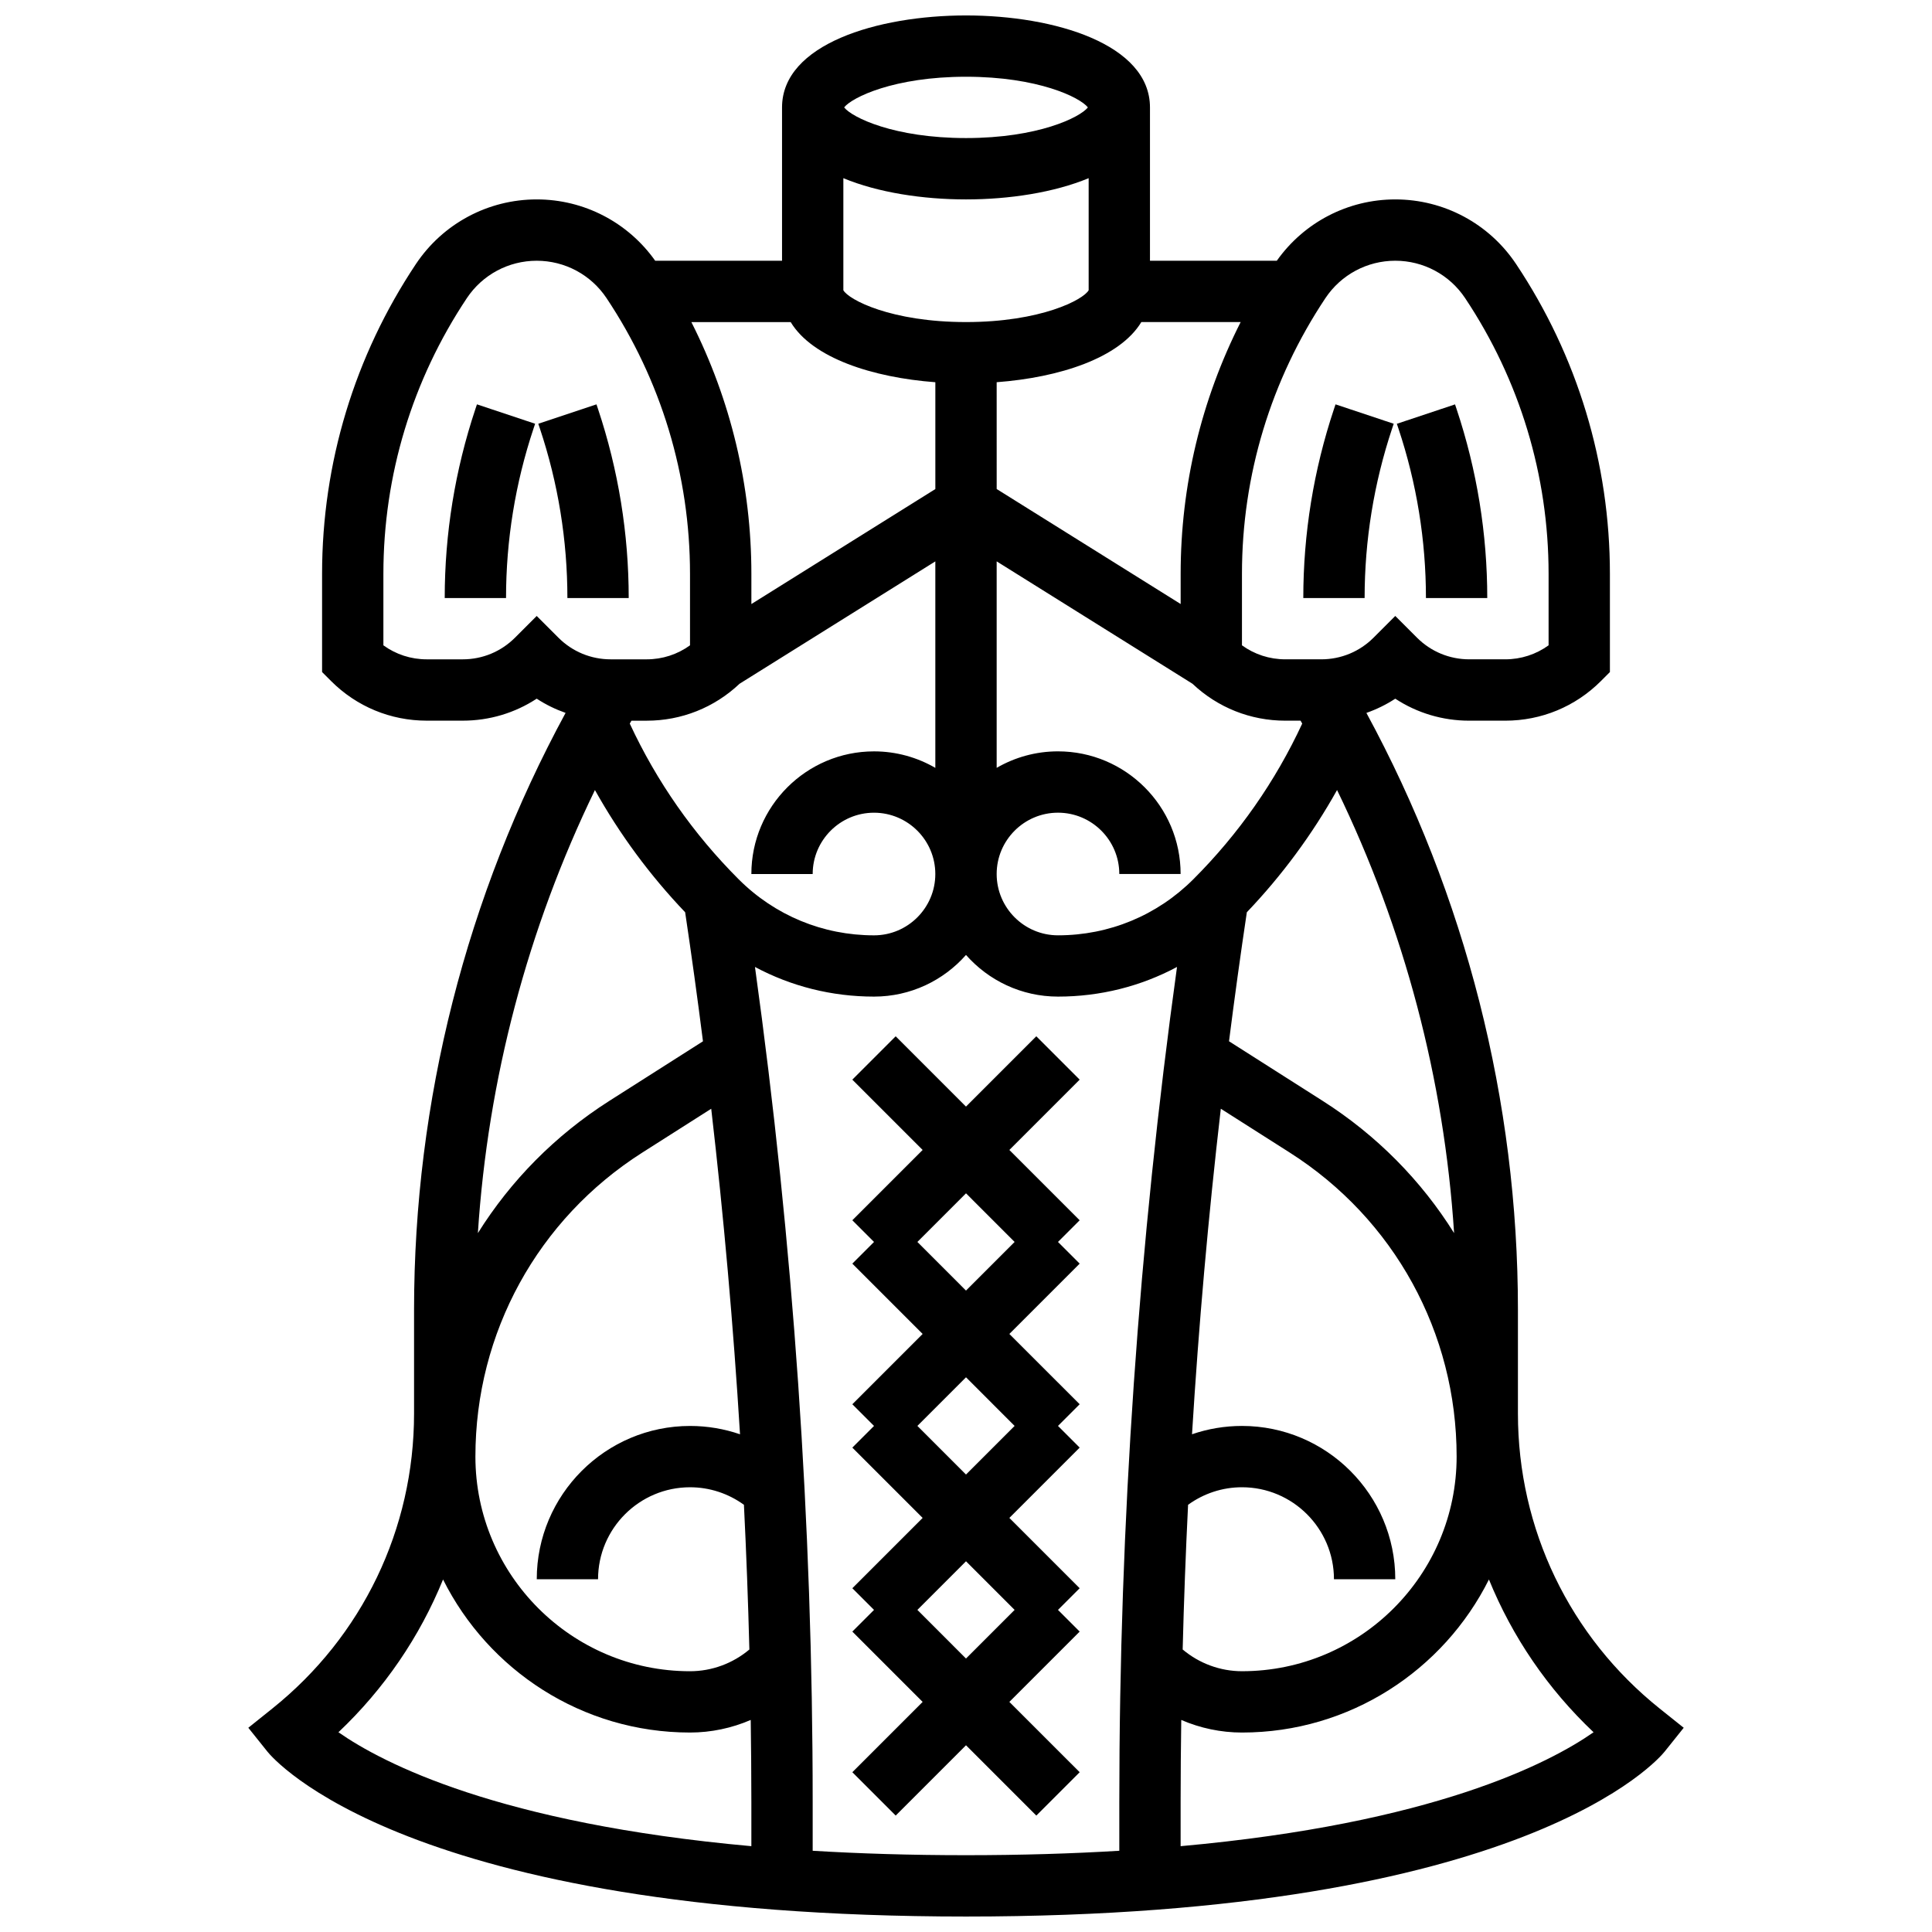
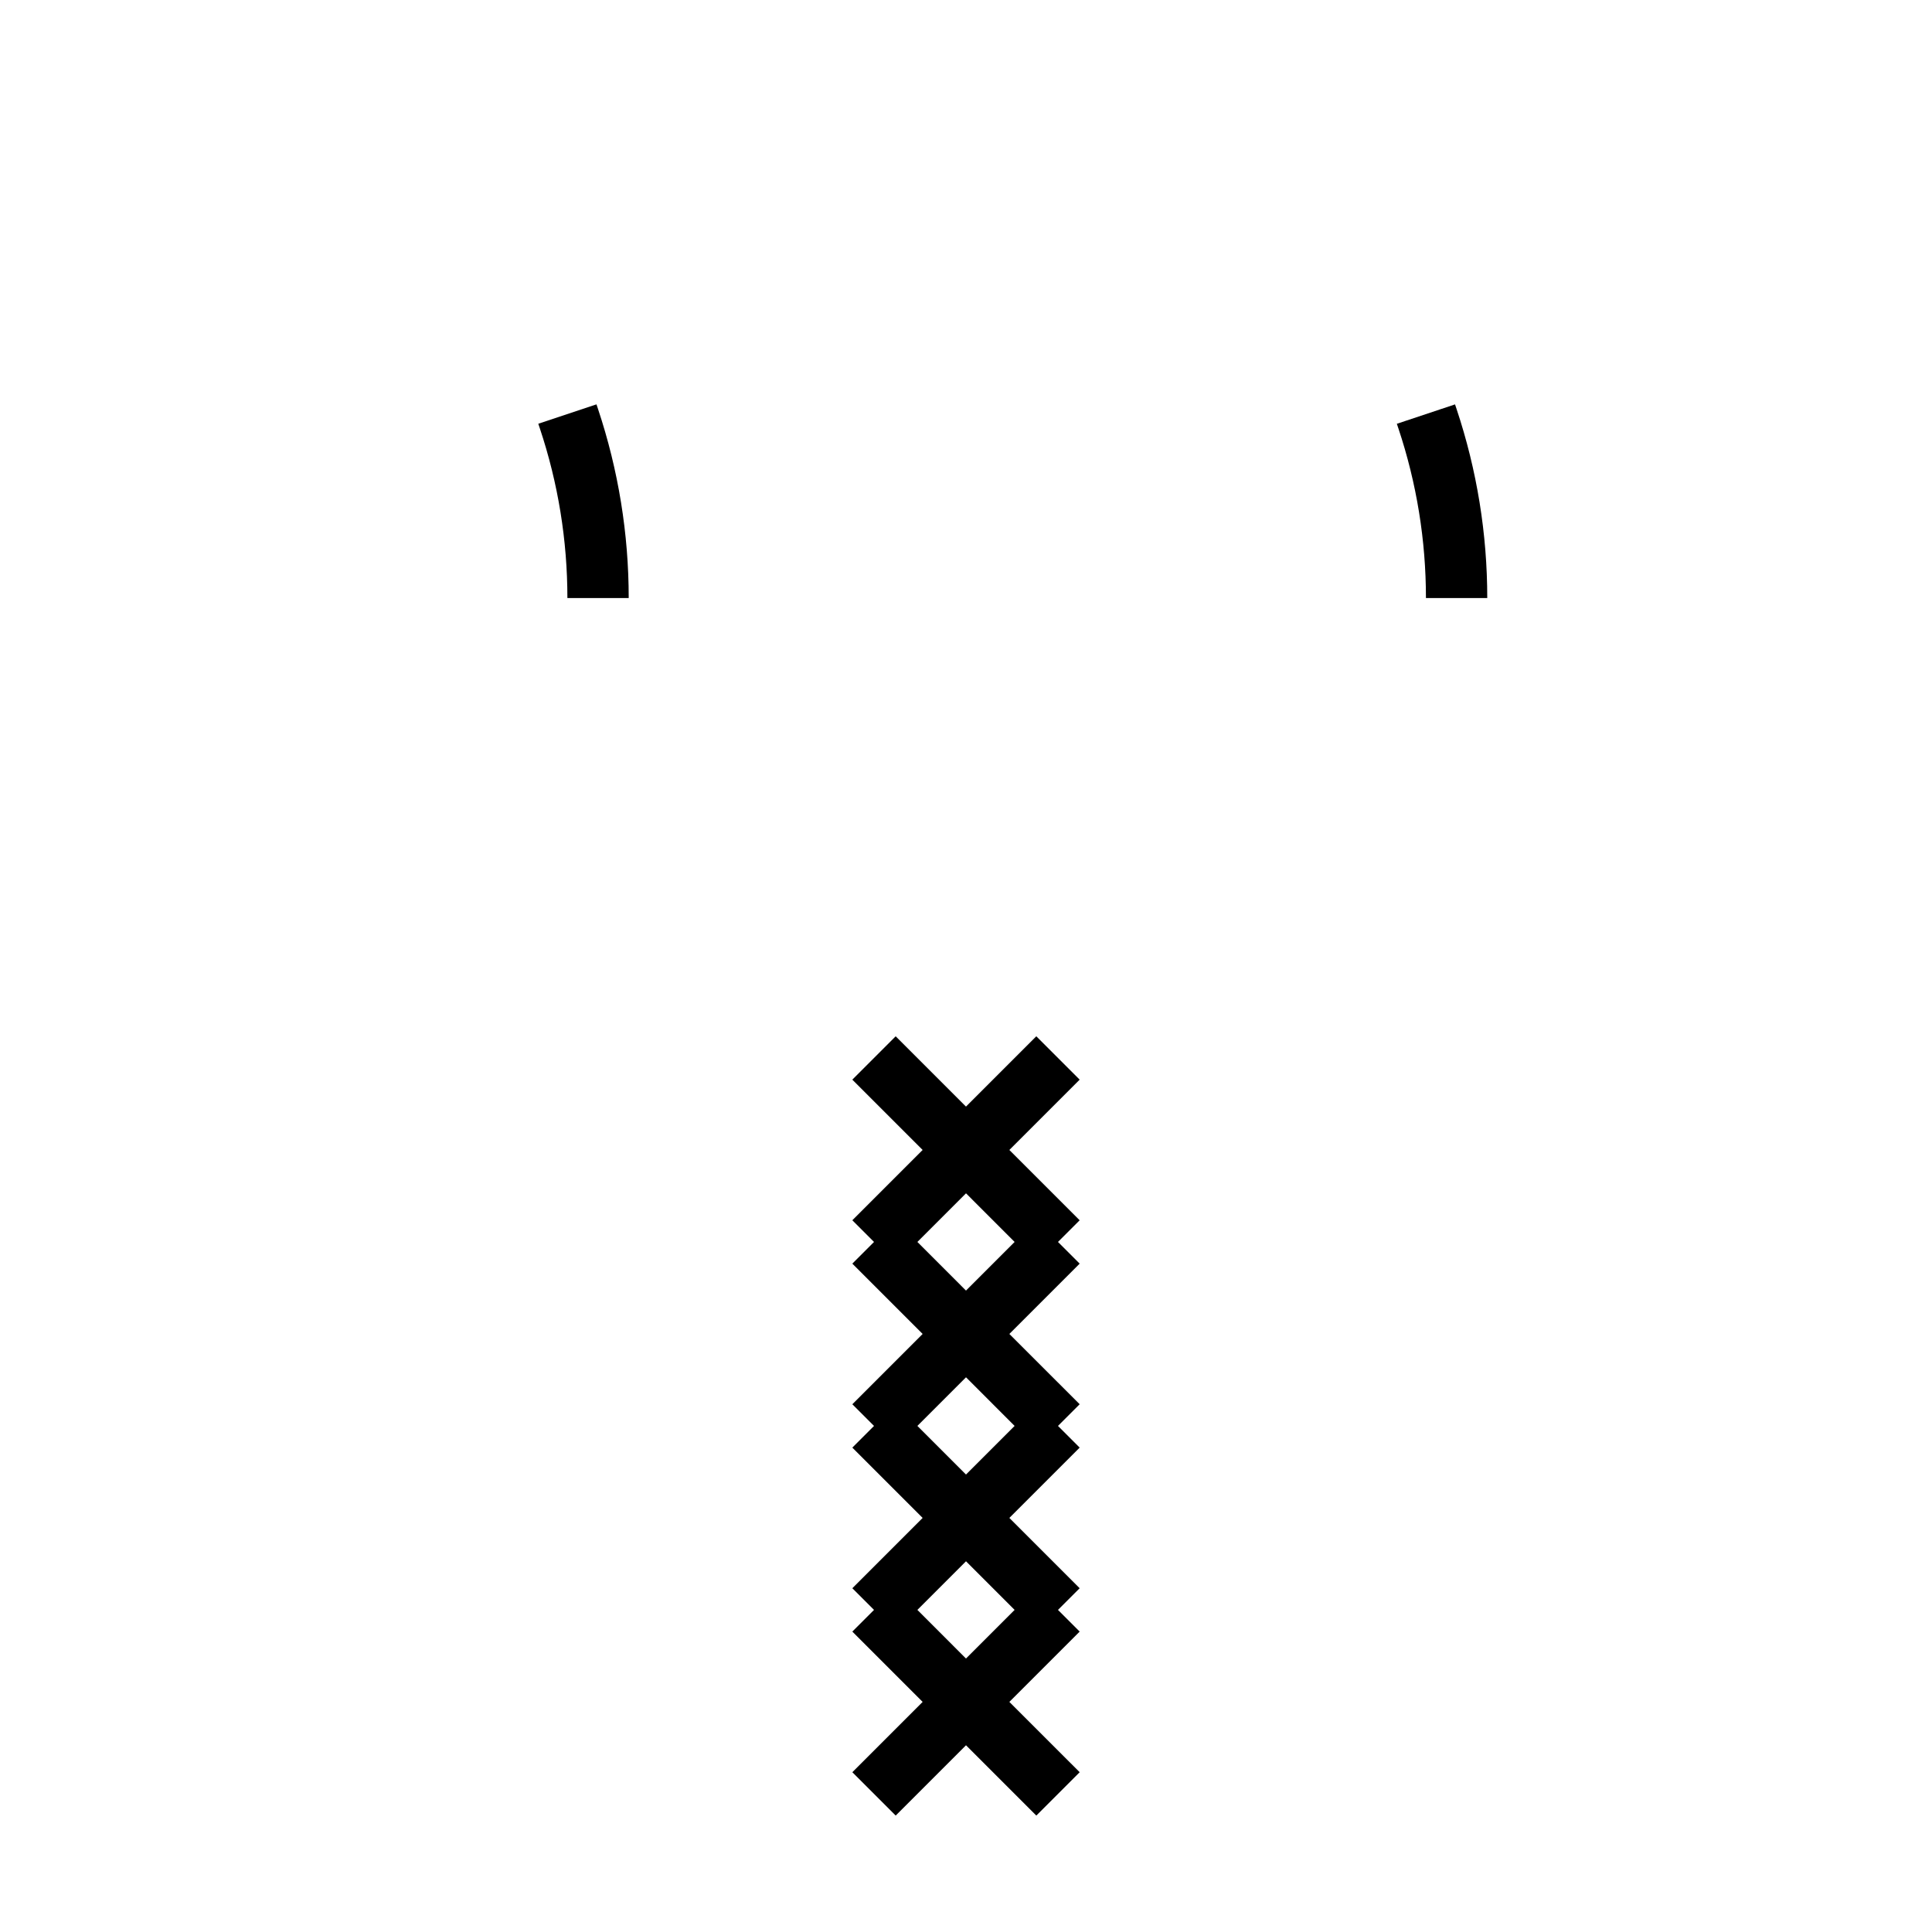
<svg xmlns="http://www.w3.org/2000/svg" width="800px" height="800px" version="1.1" viewBox="144 144 512 512">
  <defs>
    <clipPath id="a">
      <path d="m209 148.09h382v503.81h-382z" />
    </clipPath>
  </defs>
  <path d="m521.89 302.49h16.25c0-17.051-2.734-33.898-8.125-50.074l-0.418-1.25-15.418 5.141 0.418 1.25c4.84 14.512 7.293 29.633 7.293 44.934z" />
-   <path d="m512.93 257.55 0.418-1.25-15.418-5.141-0.418 1.25c-5.394 16.176-8.125 33.023-8.125 50.074h16.25c0.004-15.297 2.457-30.418 7.293-44.934z" />
-   <path d="m269.98 252.41c-5.394 16.176-8.125 33.023-8.125 50.074h16.25c0-15.301 2.453-30.418 7.293-44.934l0.418-1.25-15.418-5.141z" />
  <path d="m302.49 252.41-0.418-1.25-15.418 5.141 0.418 1.25c4.84 14.516 7.293 29.633 7.293 44.934h16.25c0-17.047-2.734-33.898-8.125-50.074z" />
  <g clip-path="url(#a)">
-     <path d="m583.85 596.8c-23.883-19.105-37.582-47.605-37.582-78.191v-27.5c0-55.262-13.855-109.7-40.156-158.18 2.684-0.949 5.254-2.199 7.652-3.769 5.781 3.793 12.543 5.828 19.617 5.828h9.52c9.582 0 18.59-3.731 25.363-10.504l2.379-2.379v-26.027c0-29.312-8.594-57.699-24.852-82.086-7.152-10.734-19.125-17.145-32.027-17.145-12.535 0-24.18 6.062-31.395 16.25h-33.613v-40.625c0-16.75-25.273-24.379-48.754-24.379s-48.754 7.629-48.754 24.379v40.629h-33.613c-7.219-10.188-18.863-16.254-31.398-16.254-12.898 0-24.871 6.41-32.027 17.141-16.262 24.391-24.855 52.773-24.855 82.086v26.027l2.379 2.379c6.773 6.773 15.781 10.504 25.363 10.504h9.52c7.074 0 13.836-2.035 19.617-5.828 2.394 1.57 4.965 2.82 7.652 3.769-26.301 48.48-40.156 102.91-40.156 158.18v27.5c0 30.586-13.699 59.082-37.582 78.191l-6.34 5.082 5.078 6.344c1.426 1.785 36.648 43.68 185.12 43.68 148.46 0 183.69-41.895 185.12-43.68l5.078-6.344zm-281.36-34.281c0-13.441 10.934-24.379 24.379-24.379 5.18 0 10.145 1.648 14.281 4.648 0.633 12.785 1.113 25.57 1.441 38.348-4.375 3.684-9.953 5.758-15.719 5.758-31.363 0-56.883-25.516-56.883-56.883 0-32.824 16.535-62.941 44.227-80.562l18.266-11.621c3.32 28.656 5.863 57.445 7.633 86.27-4.215-1.449-8.68-2.207-13.238-2.207-22.402 0-40.629 18.227-40.629 40.629zm-0.828-209.15c6.57 11.746 14.566 22.59 23.91 32.391 1.699 11.367 3.269 22.77 4.723 34.195l-24.812 15.789c-14.363 9.141-26.152 21.156-34.84 35.043 2.644-40.777 13.191-80.684 31.02-117.42zm38.09 23.648c-12.02-12.02-21.711-25.887-28.855-41.254 0.145-0.258 0.293-0.512 0.441-0.77h4.035c9.234 0 17.93-3.477 24.613-9.789l51.887-32.43v54.719c-4.785-2.773-10.332-4.371-16.25-4.371-17.922 0-32.504 14.582-32.504 32.504h16.25c0-8.961 7.293-16.25 16.25-16.25 8.961 0 16.25 7.293 16.25 16.25 0 8.961-7.293 16.25-16.25 16.25-13.547-0.004-26.285-5.277-35.867-14.859zm92.754-156.1c-1.41 2.516-12.652 8.434-32.504 8.434s-31.094-5.918-32.504-8.434v-29.699c9.168 3.809 21.047 5.629 32.504 5.629s23.336-1.82 32.504-5.629zm-40.629 24.379v28.309l-48.754 30.473v-8c0-23.348-5.473-46.102-15.906-66.723h26.32c5.773 9.551 21.723 14.688 38.34 15.941zm32.5 97.82c-5.918 0-11.465 1.598-16.25 4.371v-54.719l51.887 32.43c6.684 6.316 15.379 9.789 24.613 9.789h4.035c0.145 0.258 0.293 0.512 0.441 0.77-7.144 15.371-16.832 29.234-28.855 41.254-9.582 9.586-22.32 14.859-35.871 14.859-8.961 0-16.25-7.293-16.25-16.25 0-8.961 7.293-16.25 16.25-16.25 8.961 0 16.25 7.293 16.25 16.25h16.25c0.004-17.922-14.574-32.504-32.5-32.504zm34.477 199.67c4.137-3 9.098-4.648 14.281-4.648 13.441 0 24.379 10.934 24.379 24.379h16.25c0-22.402-18.227-40.629-40.629-40.629-4.562 0-9.027 0.758-13.238 2.207 1.766-28.824 4.312-57.613 7.633-86.27l18.266 11.621c27.691 17.621 44.227 47.738 44.227 80.562 0 31.363-25.516 56.883-56.883 56.883-5.769 0-11.348-2.074-15.719-5.758 0.32-12.777 0.801-25.562 1.434-38.348zm35.66-107.05-24.812-15.789c1.453-11.426 3.023-22.824 4.723-34.191 9.348-9.797 17.344-20.645 23.91-32.391 17.828 36.734 28.375 76.645 31.016 117.42-8.68-13.891-20.473-25.906-34.836-35.047zm19.25-222.64c7.453 0 14.371 3.703 18.504 9.902 14.473 21.711 22.125 46.977 22.125 73.07v18.949c-3.324 2.41-7.309 3.711-11.492 3.711h-9.52c-5.238 0-10.168-2.039-13.871-5.746l-5.746-5.746-5.746 5.746c-3.707 3.707-8.633 5.746-13.871 5.746h-9.52c-4.184 0-8.168-1.301-11.492-3.711v-18.949c0-26.094 7.652-51.359 22.125-73.07 4.133-6.199 11.051-9.902 18.504-9.902zm-40.973 16.25c-10.438 20.621-15.906 43.375-15.906 66.723v8l-48.754-30.473-0.004-28.305c16.617-1.25 32.562-6.391 38.34-15.941zm-72.789-65.008c19.074 0 30.207 5.465 32.301 8.125-2.094 2.66-13.227 8.125-32.301 8.125s-30.207-5.465-32.301-8.125c2.094-2.656 13.227-8.125 32.301-8.125zm-113.77 142.9-5.746 5.746c-3.703 3.707-8.629 5.746-13.871 5.746h-9.52c-4.184 0-8.168-1.301-11.492-3.711v-18.949c0-26.094 7.652-51.359 22.125-73.07 4.133-6.199 11.051-9.902 18.504-9.902s14.371 3.703 18.504 9.902c14.473 21.711 22.125 46.977 22.125 73.07v18.949c-3.324 2.41-7.309 3.711-11.492 3.711h-9.52c-5.238 0-10.168-2.039-13.871-5.746zm-24.82 255.34c12 24.02 36.824 40.562 65.453 40.562 5.578 0 11.051-1.164 16.086-3.336 0.098 7.246 0.168 14.488 0.168 21.723v11.73c-66.844-6.023-97.621-21.949-109.43-30.191 12.156-11.504 21.543-25.305 27.727-40.488zm97.957 71.895v-12.949c0-73.766-5.152-148.1-15.293-221.27 9.59 5.133 20.359 7.856 31.543 7.856 9.703 0 18.418-4.277 24.379-11.039 5.961 6.762 14.676 11.039 24.379 11.039 11.184 0 21.953-2.723 31.543-7.856-10.141 73.164-15.293 147.5-15.293 221.27v12.949c-12.422 0.75-25.93 1.172-40.629 1.172s-28.211-0.422-40.629-1.172zm97.508-1.215v-11.73c0-7.234 0.066-14.477 0.168-21.723 5.035 2.172 10.504 3.336 16.086 3.336 28.625 0 53.449-16.543 65.453-40.559 6.184 15.18 15.566 28.984 27.73 40.484-11.812 8.242-42.594 24.168-109.44 30.191z" />
-   </g>
+     </g>
  <path d="m411.49 448.75 18.633-18.633-11.492-11.492-18.633 18.633-18.633-18.633-11.492 11.492 18.637 18.633-18.633 18.633 5.746 5.746-5.746 5.746 18.633 18.633-18.633 18.633 5.746 5.746-5.746 5.746 18.633 18.629-18.633 18.633 5.746 5.746-5.746 5.746 18.633 18.633-18.633 18.633 11.492 11.492 18.633-18.633 18.633 18.633 11.492-11.492-18.637-18.633 18.633-18.633-5.746-5.746 5.746-5.746-18.633-18.633 18.633-18.633-5.746-5.746 5.746-5.746-18.633-18.629 18.633-18.633-5.746-5.746 5.746-5.746zm1.395 121.89-12.887 12.887-12.883-12.887 12.887-12.887zm0-48.758-12.887 12.887-12.883-12.887 12.887-12.887zm-25.77-48.754 12.887-12.887 12.883 12.887-12.887 12.887z" />
</svg>